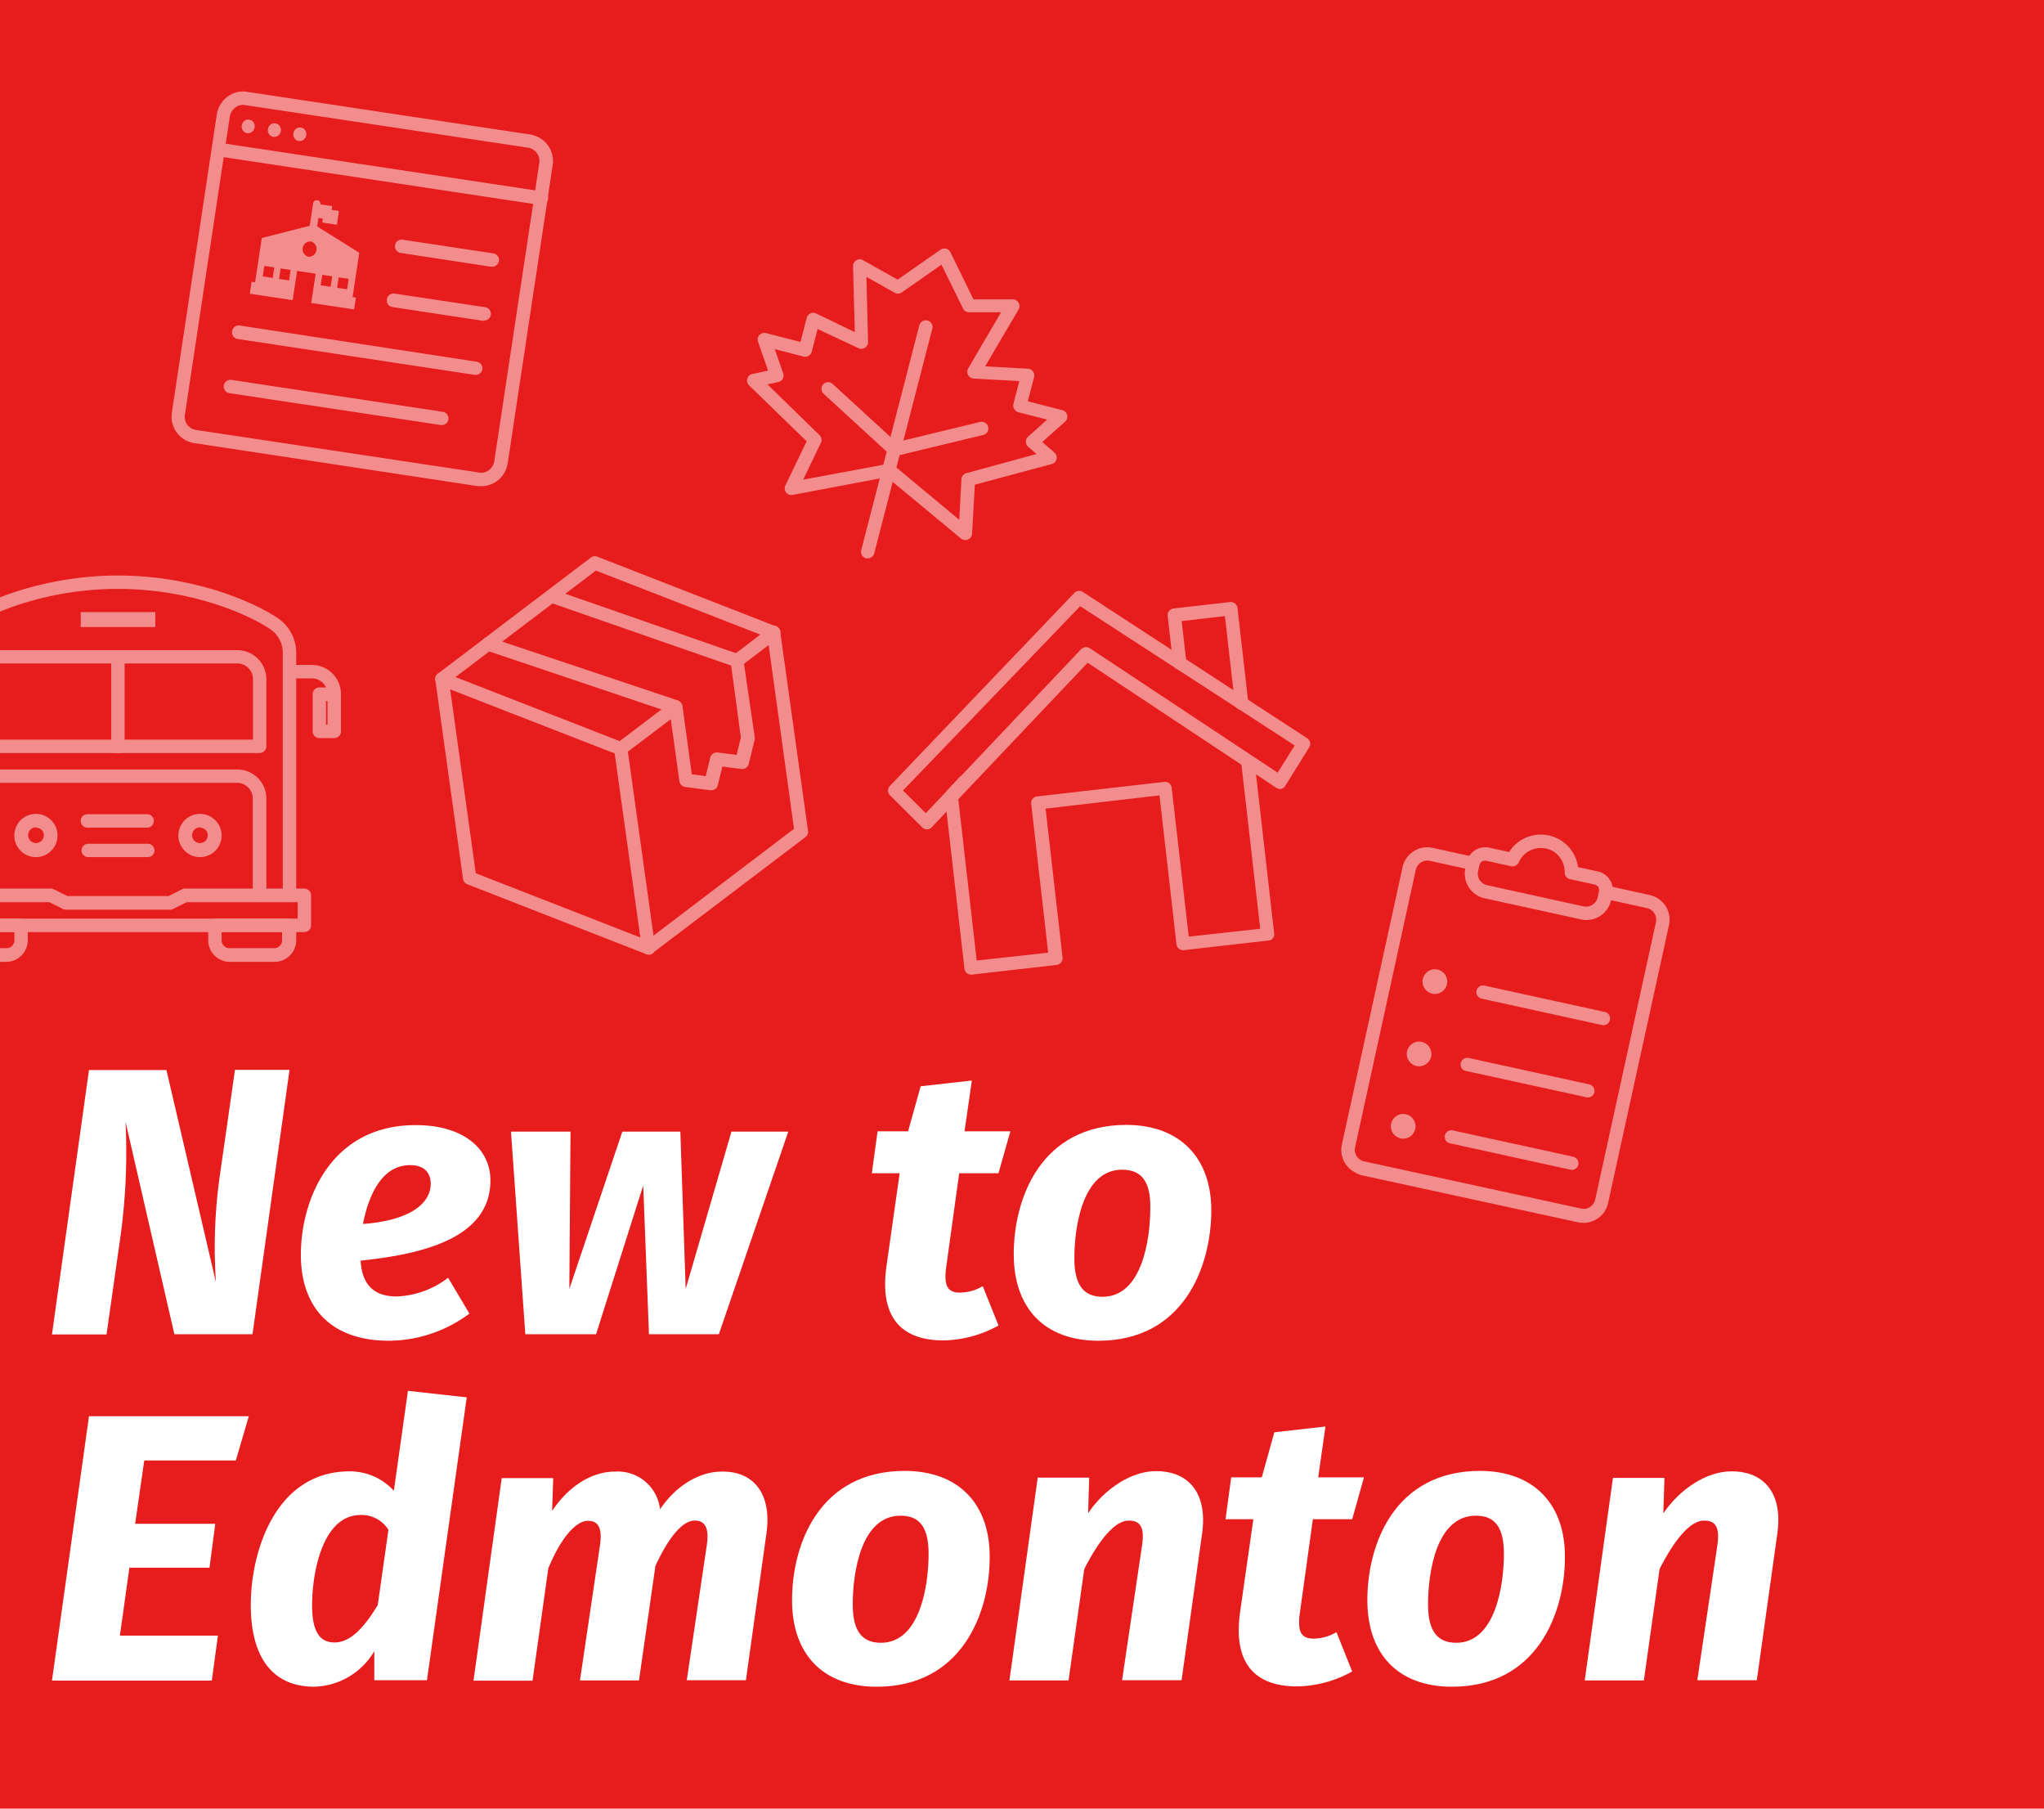
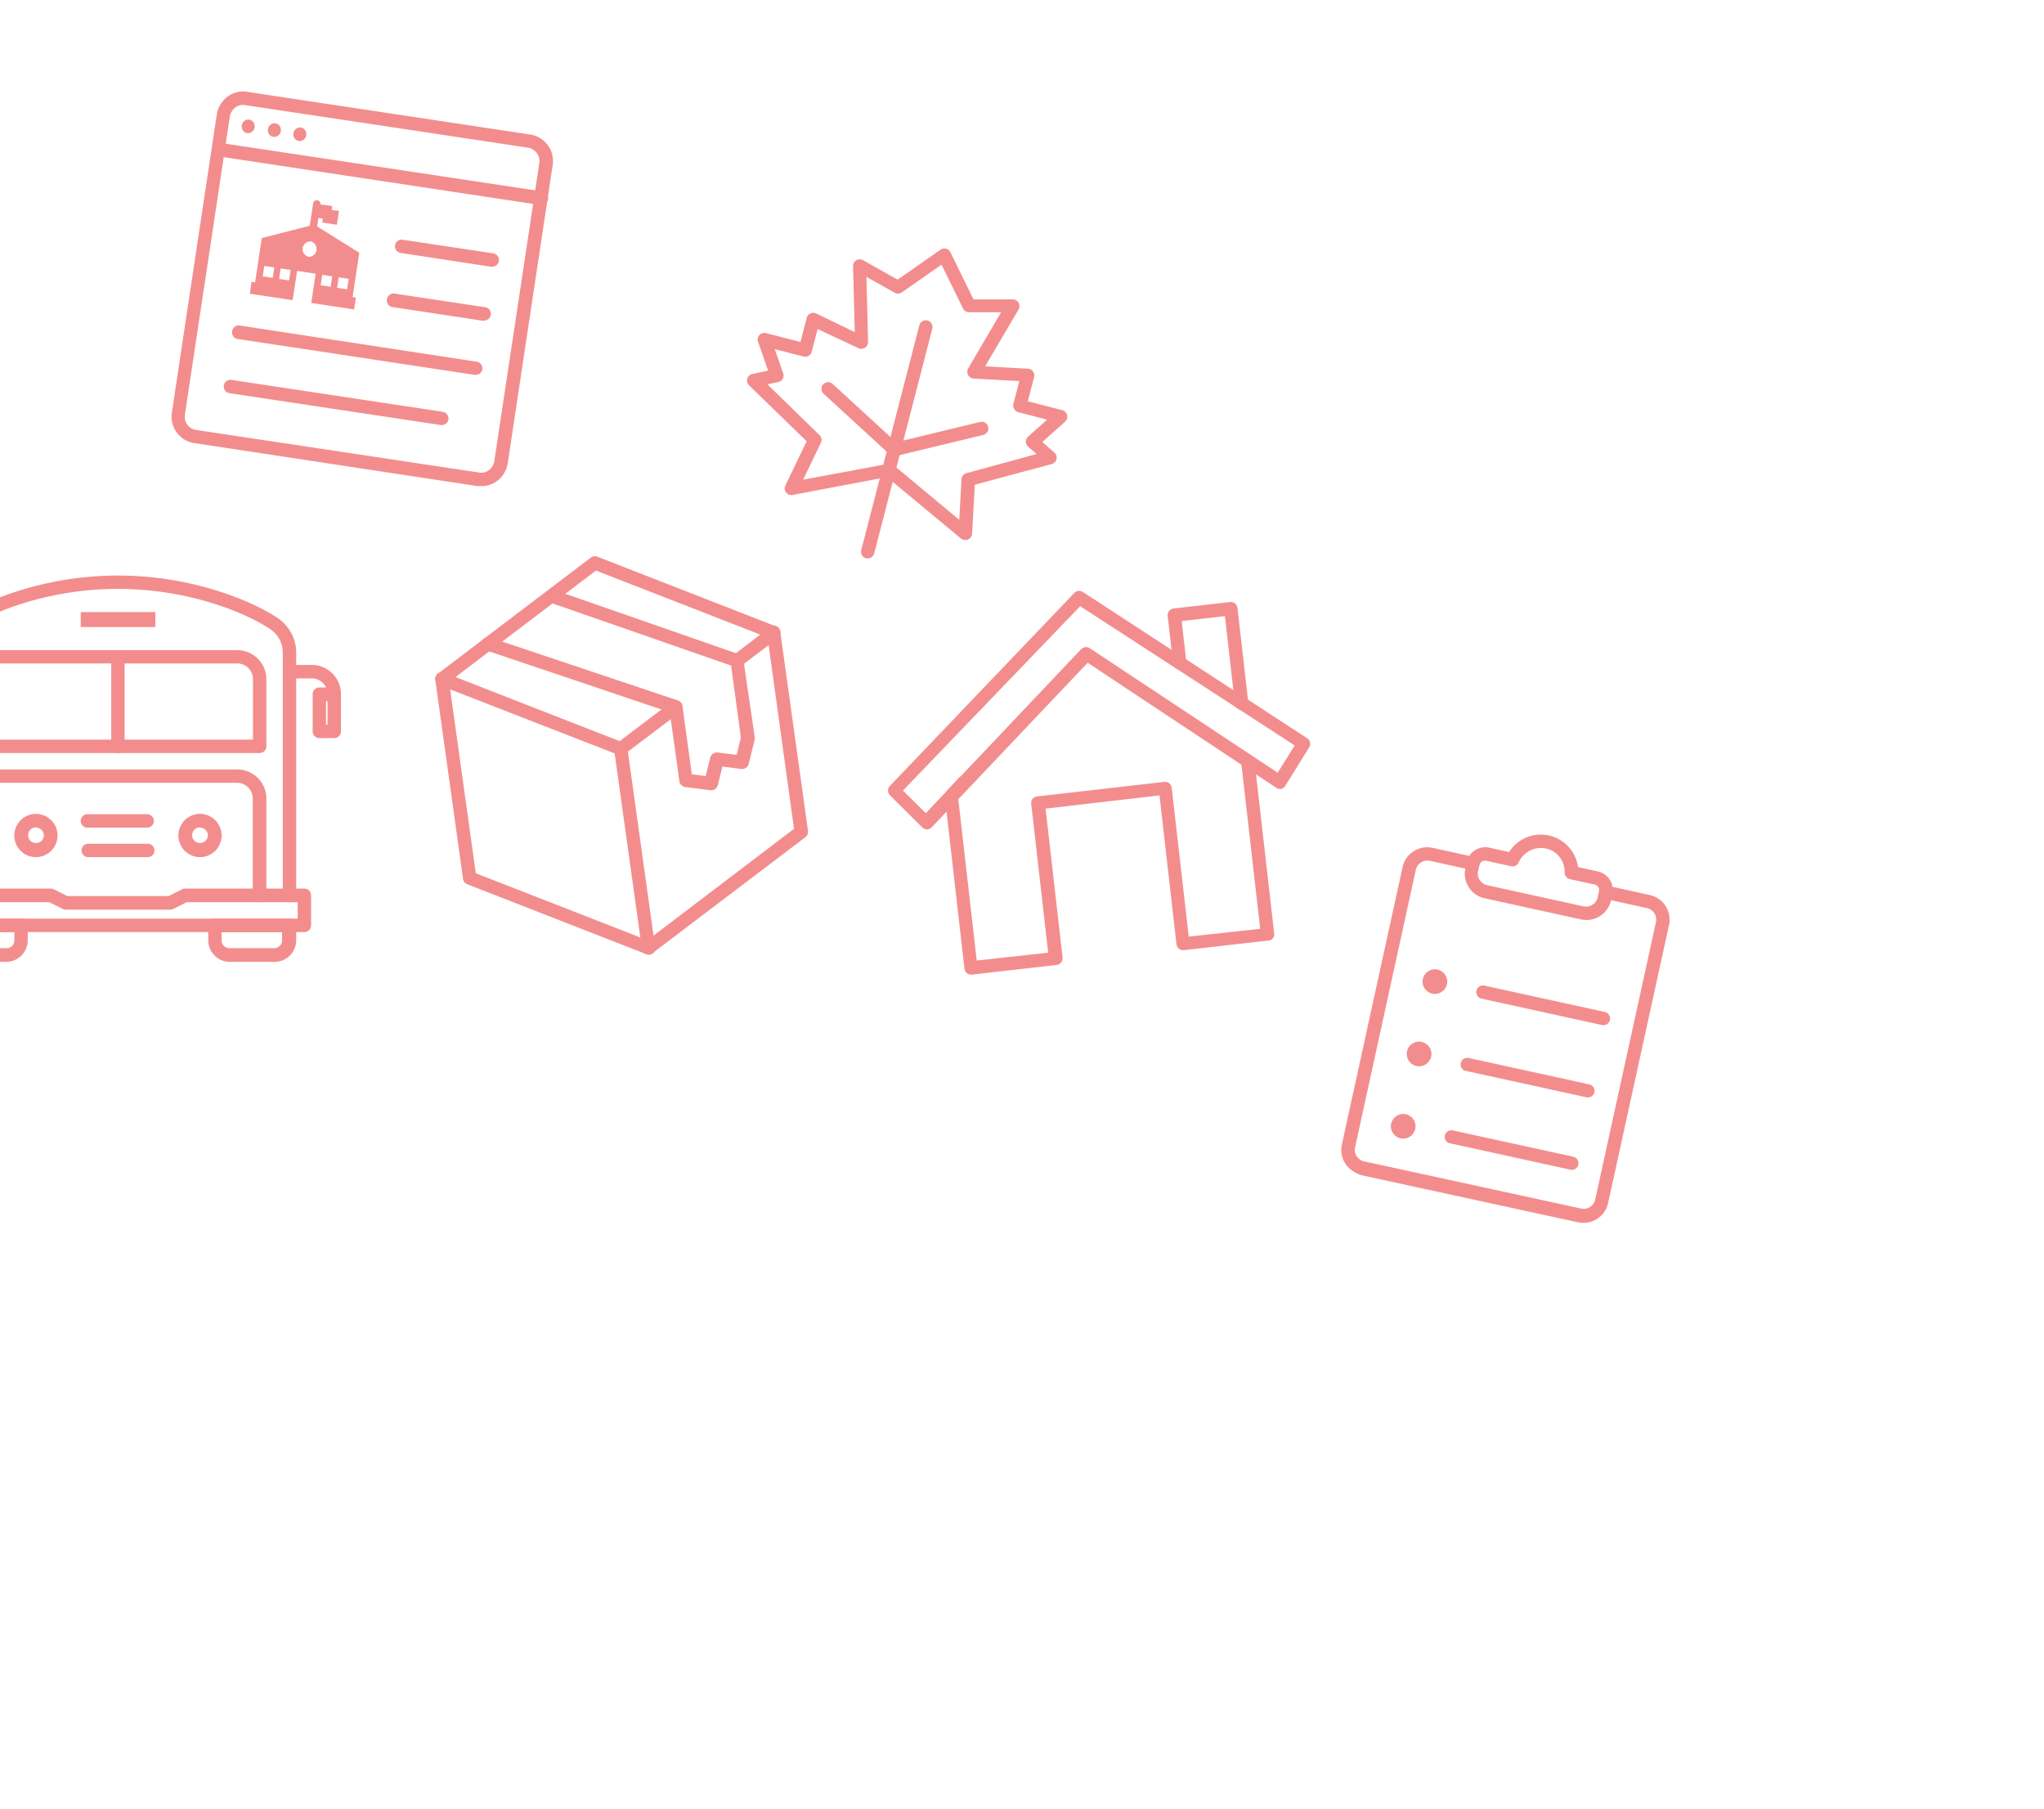
<svg xmlns="http://www.w3.org/2000/svg" viewBox="0 0 260 230">
  <defs>
    <style>.a{fill:none;}.b{fill:#e71c1c;}.c{fill:#fff;}.d{clip-path:url(#a);}.e{fill:#f38d8d;}</style>
    <clipPath id="a">
      <rect class="a" width="260" height="230" />
    </clipPath>
  </defs>
  <title>New to Edmonton</title>
-   <rect class="b" width="260" height="230" />
  <path class="c" d="M22.18,169.67l-6.21-27a78.63,78.63,0,0,1-.72,15.09l-1.7,11.94H6.61l4.71-33.62h9.85l6.3,27A64.9,64.9,0,0,1,28,149.24l1.89-13.19h6.94l-4.71,33.62Z" />
  <path class="c" d="M45.87,160.31c.19,3.44,2.08,4.56,4.61,4.56A11.48,11.48,0,0,0,57,162.49l2.71,4.56a17.26,17.26,0,0,1-10.23,3.45c-7.52,0-11.21-4.37-11.21-10.92,0-7,3.78-16.5,14.6-16.5,6.26,0,9.51,3.15,9.51,7C62.41,157.35,54,159.48,45.87,160.31Zm8.92-9.76c0-1.16-.58-2.38-2.62-2.38-3.59,0-5.28,3.79-6,7.48C52.66,155.16,54.79,152.74,54.79,150.55Z" />
  <path class="c" d="M82.55,169.67l-.73-18.92-6,18.92h-9L65,143.91h7.57l-.15,20,6.74-20h7.38l.68,20,5.82-20h7.23l-8.83,25.76Z" />
  <path class="c" d="M120.36,161.13c-.34,2.48.24,3.25,1.74,3.25a5.81,5.81,0,0,0,2.91-.82l2,5a14.82,14.82,0,0,1-7.08,1.9c-5.68-.05-8-3.35-7.18-9.37l1.69-11.89h-3.54l.73-5.33h3.88l1.6-5.73,6.51-.73-.93,6.46h5.83l-1.51,5.33h-5Z" />
  <path class="c" d="M154.08,154.05c-.05,7.08-3.54,16.45-14.36,16.45-6.84,0-10.77-4.13-10.77-11,0-7.18,3.49-16.45,14.36-16.45C150.15,143.08,154.13,147.3,154.08,154.05Zm-17.42,6c0,3.4,1.21,4.86,3.59,4.86,5.05,0,6.07-7.38,6.07-11.31.05-3.39-1.17-4.85-3.55-4.85C137.68,148.71,136.66,156.09,136.66,160Z" />
  <path class="c" d="M18.35,185.72l-1.16,8.06H27.38l-.73,5.58H16.46L15.25,208H27.72l-.78,5.72H6.61l4.71-33.62H31.65L30,185.72Z" />
  <path class="c" d="M54.31,213.67h-6.7l0-3.69A9.16,9.16,0,0,1,40,214.5c-5.48,0-8.1-3.93-8.1-10.39,0-7,3.25-17,12.57-17a7.56,7.56,0,0,1,5.63,2.47l1.79-12.71,7.48.83ZM39.7,204.16c0,3.64,1.17,4.71,2.87,4.71,2.13,0,3.93-2.19,5.48-4.76l1.36-9.56a4,4,0,0,0-3.54-1.89C41.06,192.66,39.7,199.89,39.7,204.16Z" />
  <path class="c" d="M97.5,194.94l-2.62,18.73H87.36l2.52-17c.44-2.72-.44-3.3-1.51-3.3-1.65,0-3.44,2.38-5,5.77l-2.09,14.56H73.77l2.52-17c.44-2.72-.43-3.3-1.5-3.3-1.65,0-3.59,2.47-5.05,6.07l-2,14.26H60.23l3.59-25.76h6.55l-.14,4.17c2.08-3.11,5-5,8-5a5.41,5.41,0,0,1,5.73,4.8c2-3,5-4.8,7.86-4.8C95.9,187.08,98.18,190,97.5,194.94Z" />
  <path class="c" d="M125.89,198.05c0,7.08-3.55,16.45-14.37,16.45-6.84,0-10.77-4.13-10.77-11,0-7.18,3.49-16.45,14.36-16.45C122,187.08,125.93,191.3,125.89,198.05Zm-17.42,6c0,3.4,1.21,4.86,3.59,4.86,5,0,6.06-7.38,6.06-11.31,0-3.39-1.16-4.85-3.54-4.85C109.49,192.71,108.47,200.09,108.47,204Z" />
  <path class="c" d="M152.92,194.94l-2.62,18.73h-7.57l2.52-17c.44-2.72-.39-3.3-1.7-3.3-1.75,0-3.78,2.52-5.63,6.16l-2,14.17h-7.52L132,187.91h6.55l-.14,4.51c2.18-3.2,5.58-5.34,8.63-5.34C151.31,187.08,153.59,190,152.92,194.94Z" />
  <path class="c" d="M165.34,205.13c-.34,2.48.24,3.25,1.75,3.25a5.81,5.81,0,0,0,2.91-.82l2,5a14.85,14.85,0,0,1-7.09,1.9c-5.68-.05-8-3.35-7.18-9.37l1.7-11.89h-3.54l.72-5.33h3.89l1.6-5.73,6.5-.73-.92,6.46h5.82l-1.5,5.33h-5Z" />
  <path class="c" d="M199.06,198.05c0,7.08-3.54,16.45-14.36,16.45-6.84,0-10.77-4.13-10.77-11,0-7.18,3.49-16.45,14.36-16.45C195.13,187.08,199.11,191.3,199.06,198.05Zm-17.41,6c0,3.4,1.21,4.86,3.59,4.86,5,0,6.06-7.38,6.06-11.31,0-3.39-1.16-4.85-3.54-4.85C182.66,192.71,181.65,200.09,181.65,204Z" />
  <path class="c" d="M226.09,194.94l-2.62,18.73H215.9l2.53-17c.43-2.72-.39-3.3-1.7-3.3-1.75,0-3.79,2.52-5.63,6.16l-2,14.17h-7.52l3.59-25.76h6.55l-.14,4.51c2.18-3.2,5.58-5.34,8.63-5.34C224.49,187.08,226.77,190,226.09,194.94Z" />
  <g class="d">
    <path class="e" d="M172.3,149.05a3.2,3.2,0,0,1-1.61-3.51l7.72-35.27a3.21,3.21,0,0,1,3.82-2.45l5.28,1.16a.85.85,0,0,1,.65,1,.86.86,0,0,1-1,.65l-5.27-1.16a1.52,1.52,0,0,0-1.8,1.15l-7.72,35.28a1.5,1.5,0,0,0,1.15,1.79l27.6,6a1.45,1.45,0,0,0,1.13-.2,1.47,1.47,0,0,0,.66-.94l7.73-35.28a1.51,1.51,0,0,0-1.15-1.79l-5.28-1.16a.85.85,0,1,1,.37-1.66l5.27,1.16a3.21,3.21,0,0,1,2.45,3.82L204.55,153a3.15,3.15,0,0,1-1.4,2,3.2,3.2,0,0,1-2.41.44l-27.61-6A3.16,3.16,0,0,1,172.3,149.05Z" />
    <circle class="e" cx="178.49" cy="143.23" r="1.57" />
    <path class="e" d="M184.22,145.33a.88.88,0,0,1-.43-.94.86.86,0,0,1,1-.64l15.33,3.35a.86.86,0,0,1,.65,1,.85.85,0,0,1-1,.65l-15.34-3.36Z" />
    <circle class="e" cx="180.51" cy="134.03" r="1.57" />
    <path class="e" d="M186.24,136.12a.85.85,0,0,1,.58-1.58l15.34,3.36a.86.86,0,0,1,.65,1,.84.84,0,0,1-1,.64l-15.34-3.35A.85.85,0,0,1,186.24,136.12Z" />
    <circle class="e" cx="182.52" cy="124.83" r="1.57" />
    <path class="e" d="M188.25,126.92a.85.85,0,0,1,.59-1.58l15.33,3.36a.85.85,0,0,1-.36,1.66L188.48,127A.63.63,0,0,1,188.25,126.92Z" />
    <path class="e" d="M188,113.92a3.21,3.21,0,0,1-1.17-1.09,3.17,3.17,0,0,1-.43-2.42l.16-.76a2.43,2.43,0,0,1,2.89-1.85l2.51.55a4.78,4.78,0,0,1,8.77,1.92l2.52.55a2.43,2.43,0,0,1,1.85,2.89l-.17.76a3.2,3.2,0,0,1-3.82,2.45l-12.27-2.69A3,3,0,0,1,188,113.92Zm9.45-5.72a3,3,0,0,0-.79-.29,3.07,3.07,0,0,0-3.47,1.75.86.86,0,0,1-1,.49l-3.15-.69a.73.73,0,0,0-.54.1.69.69,0,0,0-.31.45l-.17.77a1.46,1.46,0,0,0,.2,1.13,1.51,1.51,0,0,0,.95.66l12.26,2.69a1.52,1.52,0,0,0,1.14-.21,1.49,1.49,0,0,0,.66-.94l.16-.77a.73.73,0,0,0-.09-.54.74.74,0,0,0-.45-.31l-3.15-.69a.86.86,0,0,1-.67-.85A3.09,3.09,0,0,0,197.47,108.2Z" />
    <path class="e" d="M161.51,119.6a.61.61,0,0,1-.13,0l-10.79,1.23a.82.82,0,0,1-.62-.18.87.87,0,0,1-.32-.57l-2.16-18.93L133,102.83l2.16,18.93a.86.86,0,0,1-.75.95l-10.79,1.23a.86.86,0,0,1-.62-.18.87.87,0,0,1-.32-.57l-2.5-21.9a.85.85,0,0,1,.23-.68L122,98.89a.85.85,0,1,1,1.24,1.17l-1.36,1.43,2.36,20.66,9.09-1-2.16-18.93a.84.84,0,0,1,.75-.94l16.18-1.85a.85.85,0,0,1,.94.75l2.17,18.93,9.09-1-2.4-21a.86.86,0,0,1,.75-.94.85.85,0,0,1,.94.75l2.5,21.9A.84.84,0,0,1,161.51,119.6Z" />
    <path class="e" d="M158.16,90.28l-.13,0a.85.85,0,0,1-.94-.75l-1.28-11.18-5.5.63.6,5.23a.85.85,0,1,1-1.69.19l-.69-6.07a.8.8,0,0,1,.18-.63.87.87,0,0,1,.56-.32l7.2-.82a.86.86,0,0,1,.94.75l1.37,12A.85.85,0,0,1,158.16,90.28Z" />
    <path class="e" d="M163,100.32h0a.89.89,0,0,1-.65-.13l-24-15.91-19.83,20.92a.84.84,0,0,1-.6.27.86.86,0,0,1-.61-.25l-4.11-4.09a.85.85,0,0,1,0-1.19L136.66,75.4a.85.85,0,0,1,1.08-.12l28.53,18.6a.84.84,0,0,1,.26,1.16L163.45,100A.92.92,0,0,1,163,100.32Zm-25.08-18a.88.88,0,0,1,.7.11l23.9,15.83,2.17-3.46L137.4,77.09l-22.54,23.44,2.9,2.88L137.48,82.6A.85.85,0,0,1,137.87,82.36Z" />
    <path class="e" d="M122.77,68.67a.83.83,0,0,1-.54-.19l-9.41-7.81-12,2.27a.84.84,0,0,1-.83-.32.83.83,0,0,1-.09-.88l2.71-5.62L95.28,49a.86.86,0,0,1-.22-.85.82.82,0,0,1,.64-.59l2-.43-1.27-3.66a.84.84,0,0,1,.17-.86.86.86,0,0,1,.84-.25l4.38,1.13.8-3.08a.81.81,0,0,1,.47-.55.83.83,0,0,1,.72,0l4.92,2.38-.22-8.39a.85.85,0,0,1,1.27-.76l4.4,2.47,5.46-3.81a.86.86,0,0,1,1.25.32l2.94,6,5,0h0a.85.85,0,0,1,.73.43.83.83,0,0,1,0,.86l-4.25,7.23,5.45.3a.82.82,0,0,1,.64.35.85.85,0,0,1,.14.71l-.8,3.08,4.38,1.13a.85.85,0,0,1,.36,1.46l-2.9,2.59,1.54,1.34a.85.85,0,0,1-.33,1.46L124,61.64l-.35,6.23a.84.84,0,0,1-.51.73A.8.8,0,0,1,122.77,68.67Zm-9.71-9.76a.89.89,0,0,1,.54.19l8.42,7,.28-5.16a.85.85,0,0,1,.63-.77l8.92-2.43-1.07-.93a.86.86,0,0,1-.29-.64.88.88,0,0,1,.28-.64l2.43-2.17-3.67-.94A.87.87,0,0,1,129,52a.84.84,0,0,1-.09-.64l.75-2.9-5.81-.32a.87.87,0,0,1-.7-.45.85.85,0,0,1,0-.83l4.19-7.15-4.08,0h0a.84.84,0,0,1-.76-.48l-2.74-5.57-5.09,3.55a.86.86,0,0,1-.9,0l-3.56-2,.21,8.28a.86.86,0,0,1-1.22.79L104,41.84l-.75,2.89a.86.86,0,0,1-.39.52.83.83,0,0,1-.65.09l-3.66-.94,1.07,3.07A.84.84,0,0,1,99,48.58l-1.38.3,6.62,6.45a.85.85,0,0,1,.17,1L102.16,61l10.74-2Z" />
    <path class="e" d="M110.37,71a.76.76,0,0,1-.21,0,.86.86,0,0,1-.62-1l7.4-28.63a.85.85,0,1,1,1.65.43l-7.4,28.62A.84.84,0,0,1,110.37,71Z" />
    <path class="e" d="M113.73,58a.82.82,0,0,1-.58-.23l-8.41-7.72a.85.85,0,0,1,0-1.2.84.84,0,0,1,1.2,0l8.42,7.72a.85.85,0,0,1,0,1.2A.84.84,0,0,1,113.73,58Z" />
    <path class="e" d="M113.73,58a.86.86,0,0,1-.83-.65.85.85,0,0,1,.63-1l11.1-2.68a.85.85,0,1,1,.4,1.65L113.93,58Z" />
    <path class="e" d="M4.58,109a2.75,2.75,0,1,1,2.74-2.75A2.75,2.75,0,0,1,4.58,109Zm0-3.79a1,1,0,1,0,1,1A1,1,0,0,0,4.58,105.25Z" />
    <path class="e" d="M25.44,109a2.75,2.75,0,1,1,2.75-2.75A2.75,2.75,0,0,1,25.44,109Zm0-3.79a1,1,0,1,0,1,1A1,1,0,0,0,25.44,105.25Z" />
    <path class="e" d="M18.8,105.25H11.22a.86.86,0,1,1,0-1.71H18.8a.86.86,0,0,1,0,1.71Z" />
    <path class="e" d="M18.8,109H11.22a.85.85,0,1,1,0-1.7H18.8a.85.85,0,1,1,0,1.7Z" />
    <path class="e" d="M38.72,118.53H-8.7a.86.86,0,0,1-.85-.86v-3.79A.85.85,0,0,1-8.7,113H6.47a.82.82,0,0,1,.38.09l1.72.86H21.45l1.71-.86a.86.86,0,0,1,.39-.09H38.72a.85.85,0,0,1,.85.85v3.79A.86.86,0,0,1,38.72,118.53Zm-46.57-1.71H37.87v-2.09H23.75l-1.72.86a.85.85,0,0,1-.38.09H8.37a.85.85,0,0,1-.38-.09l-1.72-.86H-7.85Z" />
    <path class="e" d="M36.82,114.73a.85.85,0,0,1-.85-.85V83a3.62,3.62,0,0,0-1.61-3C31.54,78.1,24.28,74.89,15,74.89S-1.52,78.1-4.35,80A3.65,3.65,0,0,0-6,83v30.86a.85.85,0,0,1-.85.85.85.85,0,0,1-.85-.85V83A5.35,5.35,0,0,1-5.3,78.59c3-2,10.63-5.4,20.31-5.4s17.32,3.39,20.3,5.4A5.33,5.33,0,0,1,37.68,83v30.86A.85.85,0,0,1,36.82,114.73Z" />
    <path class="e" d="M15,95.76a.85.85,0,0,1-.85-.85V83.53a.85.85,0,0,1,1.7,0V94.91A.85.85,0,0,1,15,95.76Z" />
    <rect class="e" x="10.27" y="77.84" width="9.49" height="1.9" />
    <path class="e" d="M33,95.76H-3a.85.85,0,0,1-.85-.85V86.37A3.69,3.69,0,0,1-.17,82.68H30.18a3.7,3.7,0,0,1,3.7,3.69v8.54A.85.85,0,0,1,33,95.76Zm-35.19-1.7H32.18V86.37a2,2,0,0,0-2-2H-.17a2,2,0,0,0-2,2Z" />
    <path class="e" d="M33,114.73a.85.85,0,0,1-.85-.85V101.55a2,2,0,0,0-2-2H-.17a2,2,0,0,0-2,2v12.33a.85.85,0,0,1-.85.85.85.85,0,0,1-.85-.85V101.55a3.7,3.7,0,0,1,3.69-3.7H30.18a3.7,3.7,0,0,1,3.7,3.7v12.33A.85.85,0,0,1,33,114.73Z" />
    <path class="e" d="M34.93,122.32H29.24a2.75,2.75,0,0,1-2.75-2.75v-1.9a.85.85,0,0,1,.85-.85h9.48a.85.85,0,0,1,.86.85v1.9A2.75,2.75,0,0,1,34.93,122.32Zm-6.74-3.79v1a1,1,0,0,0,1,1.05h5.69a1,1,0,0,0,1-1.05v-1Z" />
    <path class="e" d="M.78,122.32H-4.91a2.75,2.75,0,0,1-2.75-2.75v-1.9a.85.85,0,0,1,.85-.85H2.68a.85.85,0,0,1,.85.85v1.9A2.75,2.75,0,0,1,.78,122.32ZM-6,118.53v1a1,1,0,0,0,1,1.05H.78a1,1,0,0,0,1.05-1.05v-1Z" />
    <path class="e" d="M42.52,93.86h-1.9a.85.85,0,0,1-.85-.85V88.27a.85.85,0,0,1,.85-.85h1.9a.85.85,0,0,1,.85.85V93A.85.85,0,0,1,42.52,93.86Zm-1.05-1.7h.19v-3h-.19Z" />
    <path class="e" d="M42.52,89.12a.85.85,0,0,1-.86-.85,2,2,0,0,0-2-2H36.82a.86.86,0,0,1,0-1.71h2.85a3.7,3.7,0,0,1,3.7,3.7A.85.85,0,0,1,42.52,89.12Z" />
    <path class="e" d="M62.59,33.92h-.13L51,32.17a.85.85,0,1,1,.25-1.68l11.49,1.73a.86.86,0,0,1,.72,1A.87.87,0,0,1,62.59,33.92Z" />
    <path class="e" d="M61.55,40.79h-.13L49.93,39.05a.84.84,0,0,1-.71-1,.85.85,0,0,1,1-.71l11.5,1.73a.85.85,0,0,1-.13,1.69Z" />
    <path class="e" d="M60.51,47.67h-.13L30.24,43.11a.84.84,0,0,1-.71-1,.85.85,0,0,1,1-.71L60.64,46a.85.85,0,0,1,.71,1A.84.84,0,0,1,60.51,47.67Z" />
    <path class="e" d="M56.19,54.05h-.13L29.19,50a.85.85,0,0,1,.25-1.69l26.88,4.06a.85.85,0,0,1,.71,1A.84.84,0,0,1,56.19,54.05Z" />
    <path class="e" d="M61.26,61.82l-.49,0L24.65,56.34a3.4,3.4,0,0,1-2.78-3.92l5.7-37.83a3.54,3.54,0,0,1,1.32-2.26,3.27,3.27,0,0,1,2.5-.66l36.12,5.45A3.41,3.41,0,0,1,70.3,21L64.59,58.86a3.51,3.51,0,0,1-1.31,2.27A3.36,3.36,0,0,1,61.26,61.82ZM30.91,13.34a1.62,1.62,0,0,0-1,.34,1.87,1.87,0,0,0-.68,1.17l-5.7,37.82a1.69,1.69,0,0,0,1.36,2L61,60.1h0a1.55,1.55,0,0,0,1.2-.32,1.79,1.79,0,0,0,.68-1.17l5.71-37.82a1.72,1.72,0,0,0-1.36-2L31.14,13.36A.93.93,0,0,0,30.91,13.34Z" />
    <path class="e" d="M68.81,26.06h-.13l-41-6.19a.85.85,0,0,1-.72-1,.86.86,0,0,1,1-.71l41.05,6.19a.85.85,0,0,1-.13,1.69Z" />
    <ellipse class="e" cx="38.13" cy="17.07" rx="0.87" ry="0.83" transform="translate(15.57 52.23) rotate(-81.42)" />
    <ellipse class="e" cx="34.85" cy="16.57" rx="0.87" ry="0.83" transform="matrix(0.15, -0.99, 0.99, 0.15, 13.27, 48.56)" />
    <ellipse class="e" cx="31.57" cy="16.08" rx="0.87" ry="0.83" transform="translate(10.96 44.89) rotate(-81.42)" />
    <path class="e" d="M44.85,37.77l.85-5.63-5.36-3.35.16-1.07.57.09L41,28.3l1.85.28.27-1.75-.93-.14.07-.49L40.76,26v0a.47.47,0,1,0-.93-.14l-.43,2.85L33.3,30.27l-.85,5.63L32,35.84l-.22,1.51.45.07,5,.75.56-3.72,2.36.36-.56,3.72,5,.75.45.07.23-1.51ZM34.69,35.34l-1.27-.19.2-1.33,1.27.19Zm2.08.32-1.27-.19.2-1.33,1.27.19Zm2.51-3a1,1,0,0,1-.78-1.12,1,1,0,0,1,1.08-.83,1,1,0,0,1-.3,1.95Zm2.78,3.81-1.27-.19.2-1.33,1.27.19Zm2.09.32-1.27-.19.2-1.33,1.27.19Z" />
    <path class="e" d="M82.49,121.39a.81.81,0,0,1-.31-.06l-22.74-8.88a.85.85,0,0,1-.54-.67L55.37,86.46a.85.85,0,0,1,1.69-.23l3.46,24.82,21.83,8.52L101,105.4,97.57,80.58a.85.85,0,1,1,1.68-.23l3.53,25.31a.85.85,0,0,1-.33.8L83,121.21A.81.81,0,0,1,82.49,121.39Z" />
    <path class="e" d="M82.49,121.39a.84.84,0,0,1-.84-.74L78.12,95.34a.85.85,0,0,1,1.68-.24l3.53,25.32a.85.85,0,0,1-.72,1Z" />
    <path class="e" d="M79,96.07a.81.81,0,0,1-.31-.06L55.91,87.14a.85.85,0,0,1-.21-1.47L75.15,70.91A.84.84,0,0,1,76,70.8l22.75,8.87a.85.85,0,0,1,.53.68.84.84,0,0,1-.33.79l-4.66,3.54a.86.86,0,0,1-1.2-.16.85.85,0,0,1,.17-1.19l3.45-2.63L75.8,72.56,57.94,86.1l20.88,8.15,6.6-5a.86.86,0,0,1,1.19.16.87.87,0,0,1-.16,1.2l-7,5.29A.87.87,0,0,1,79,96.07Z" />
    <path class="e" d="M90.43,100.49h-.11l-3.17-.41a.85.85,0,0,1-.73-.73L85.2,90.58,61.82,82.7a.85.85,0,0,1,.54-1.62l23.88,8a.88.88,0,0,1,.57.69L88,98.47l1.77.23.57-2.36a.89.89,0,0,1,.94-.65l2.42.31.54-2.21L93,84.64l-23-8a.85.85,0,1,1,.56-1.6L94,83.2a.85.85,0,0,1,.56.69L96,93.72a.86.86,0,0,1,0,.32l-.76,3.1a.86.86,0,0,1-.94.65l-2.41-.31-.58,2.36A.84.84,0,0,1,90.43,100.49Z" />
  </g>
</svg>